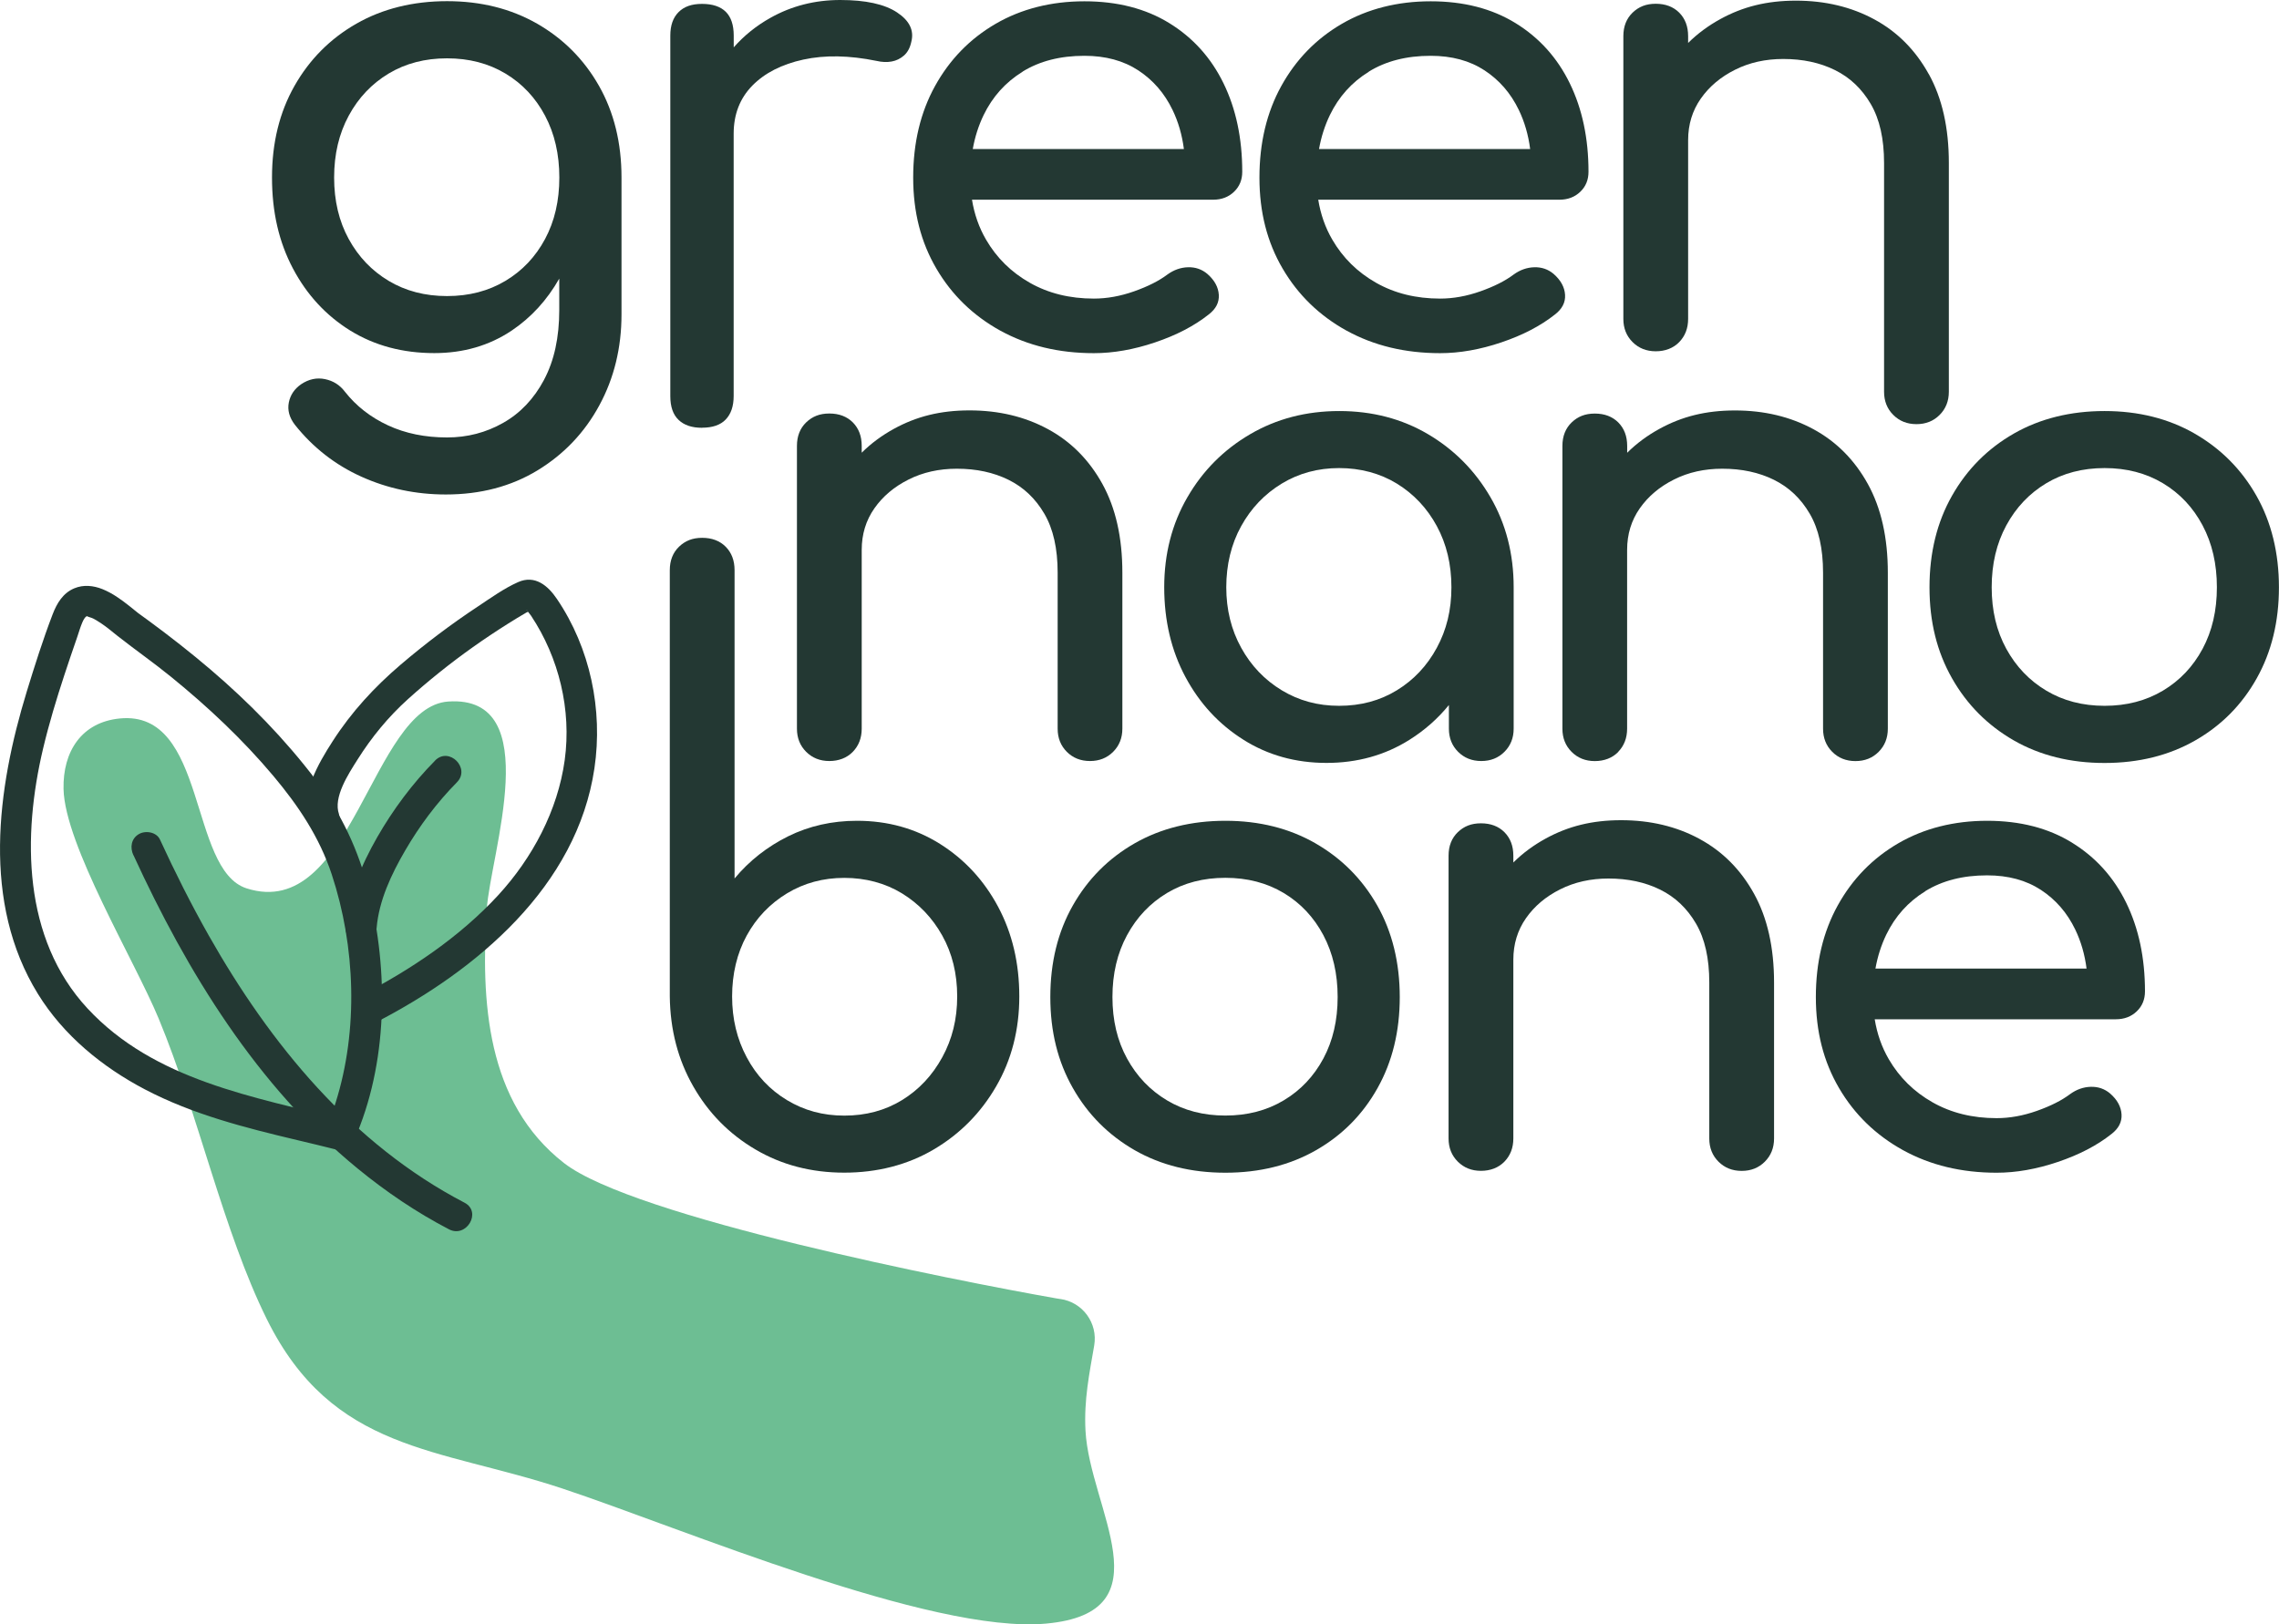
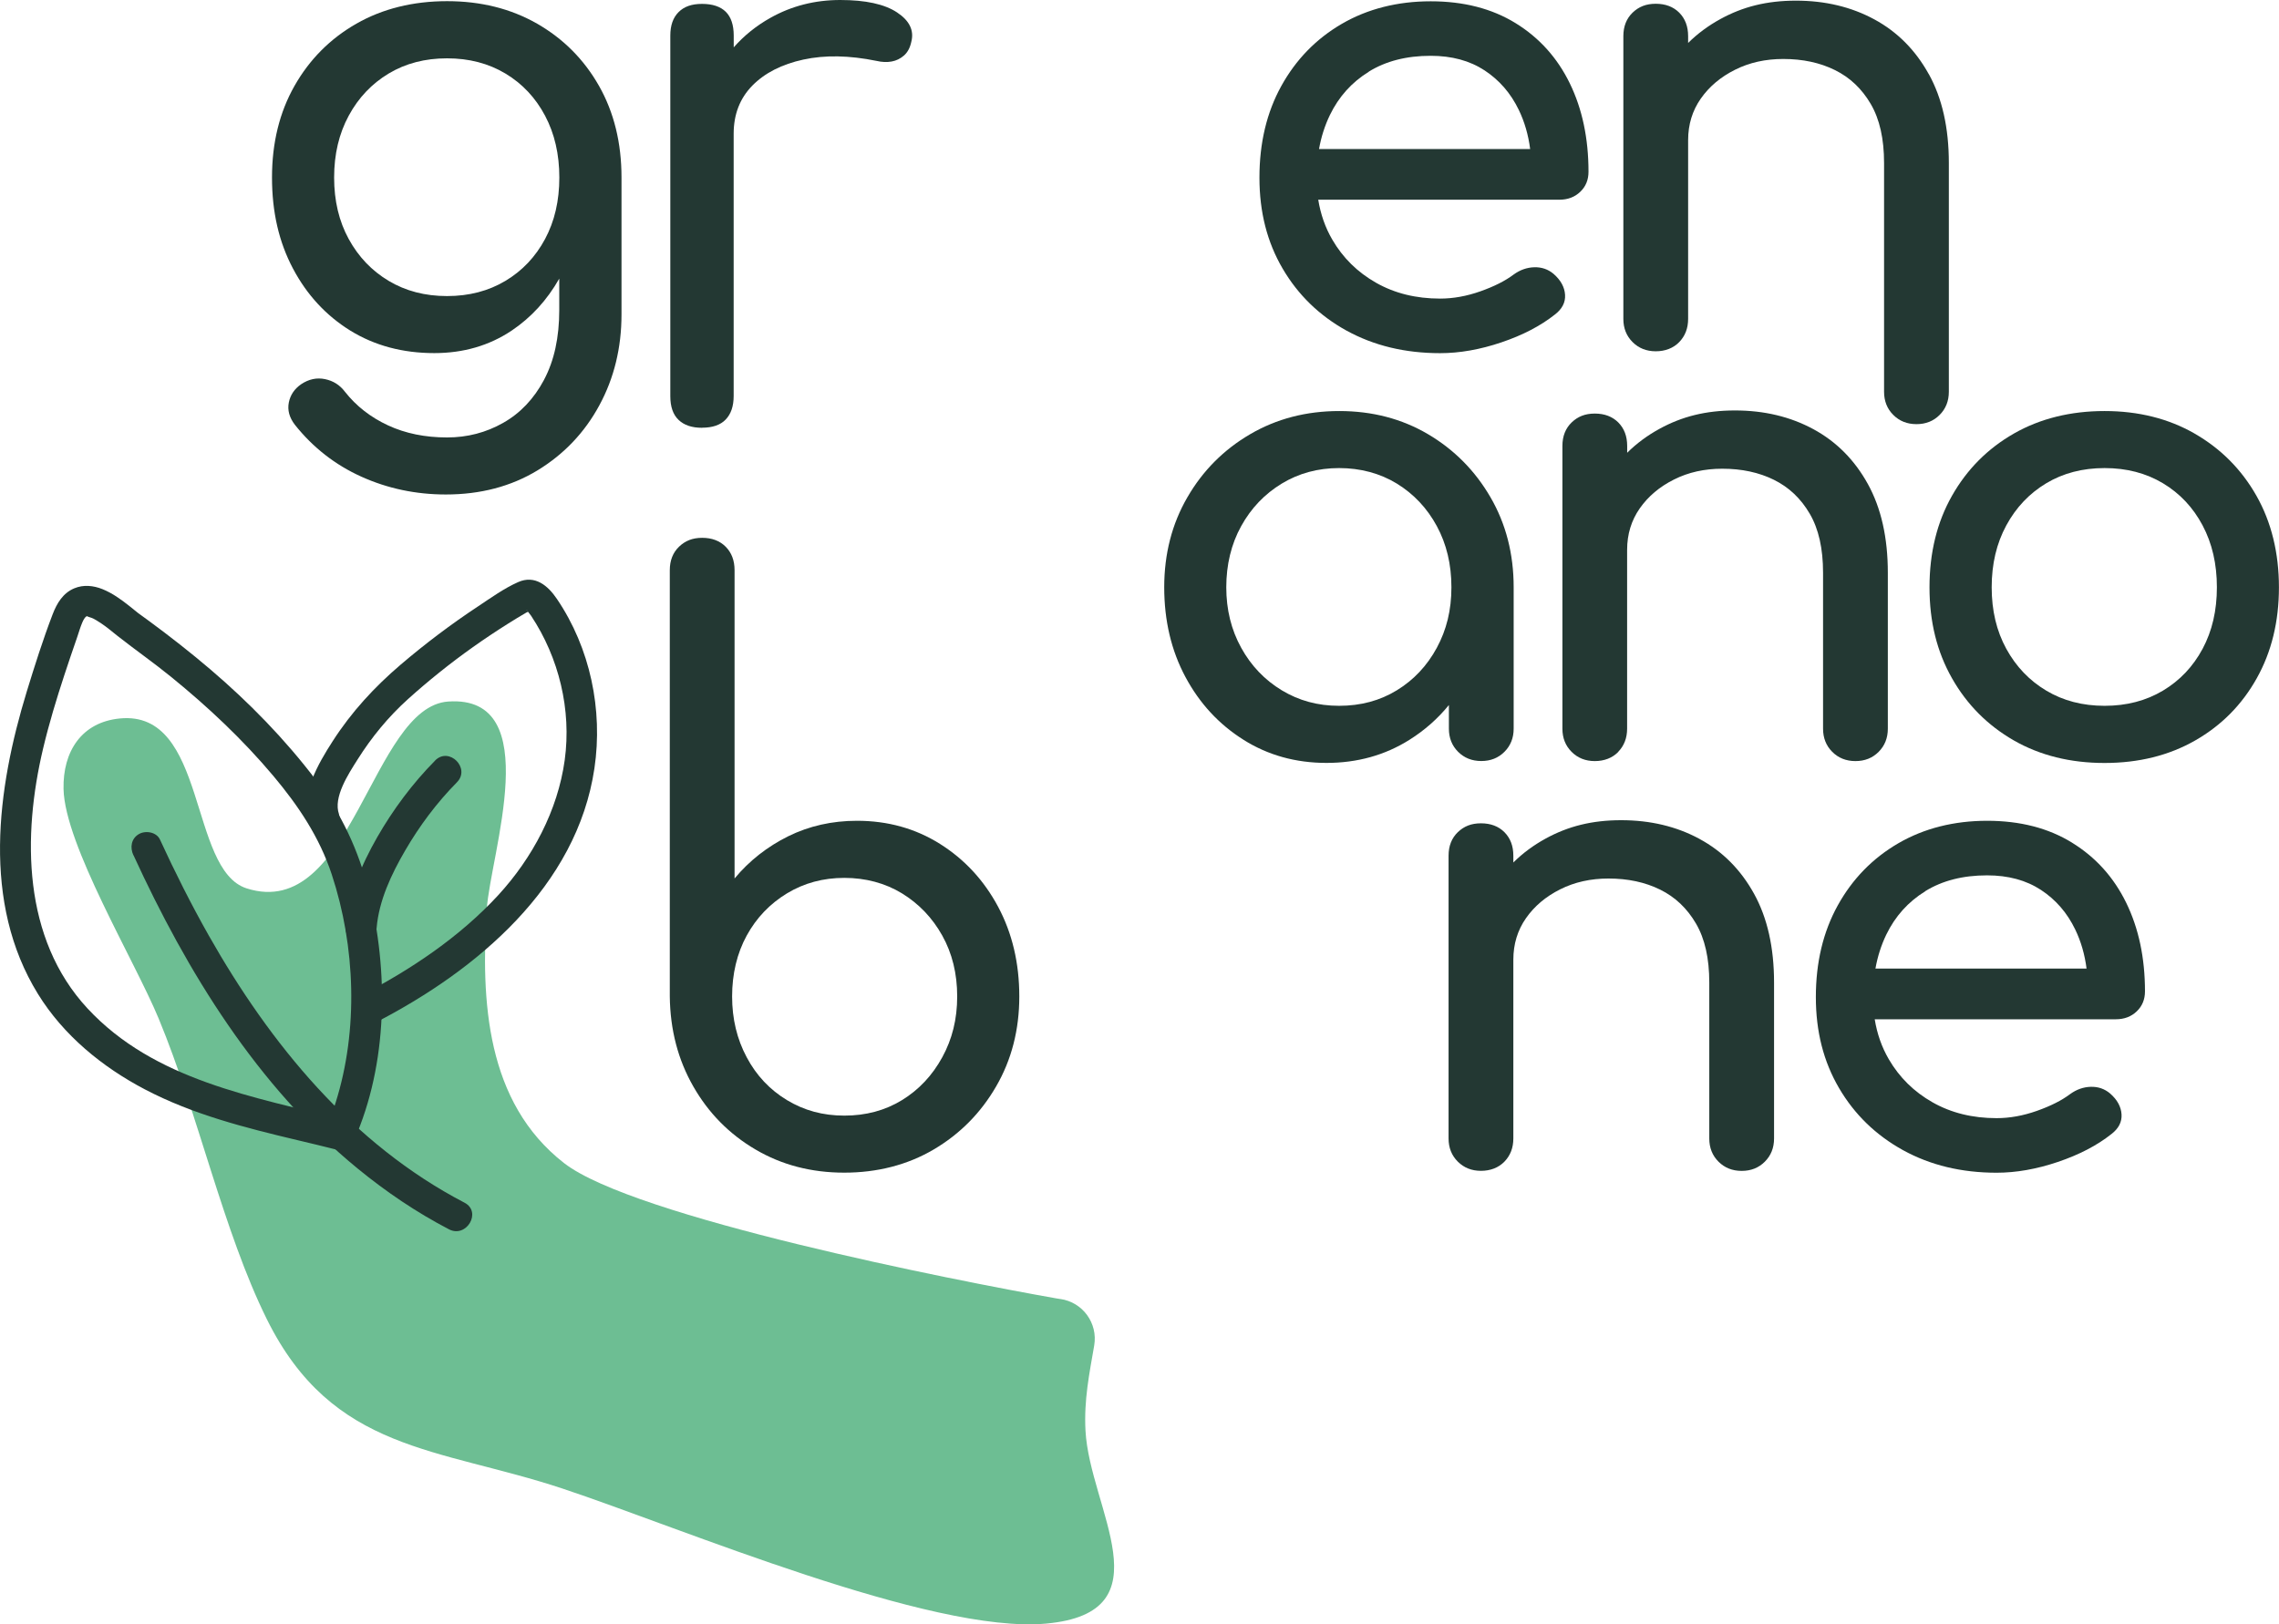
<svg xmlns="http://www.w3.org/2000/svg" id="Ebene_1" data-name="Ebene 1" viewBox="0 0 351.14 250.35">
  <g>
    <path d="M83.83,58.53c-1.56,2.93-3.66,5.15-6.3,6.64-2.64,1.5-5.52,2.25-8.65,2.25-3.39,0-6.42-.62-9.09-1.86-2.67-1.24-4.89-2.96-6.64-5.18-.78-1.04-1.81-1.69-3.08-1.95-1.27-.26-2.49,0-3.66.78-1.04.72-1.68,1.66-1.91,2.83-.23,1.17.08,2.31.93,3.42,2.8,3.52,6.22,6.19,10.26,8.01,4.04,1.82,8.37,2.74,13,2.74,5.34,0,10.05-1.24,14.12-3.71,4.07-2.48,7.25-5.81,9.53-10.02,2.28-4.2,3.42-8.88,3.42-14.02v-21.11c0-5.34-1.16-10.05-3.47-14.12-2.31-4.07-5.49-7.26-9.53-9.58-4.04-2.31-8.66-3.47-13.88-3.47s-9.93,1.16-13.97,3.47c-4.04,2.31-7.22,5.51-9.53,9.58-2.31,4.07-3.47,8.78-3.47,14.12s1.07,9.95,3.22,14.02c2.15,4.07,5.1,7.26,8.84,9.58,3.75,2.31,8.06,3.47,12.95,3.47,4.49,0,8.47-1.16,11.92-3.47,2.99-2.01,5.44-4.68,7.33-8.01v4.83c0,4.24-.78,7.82-2.34,10.75ZM77.87,43.29c-2.61,1.56-5.6,2.34-8.99,2.34s-6.38-.78-8.99-2.34c-2.61-1.56-4.66-3.71-6.16-6.45-1.5-2.74-2.25-5.89-2.25-9.48s.75-6.76,2.25-9.53c1.5-2.77,3.55-4.93,6.16-6.5,2.6-1.56,5.6-2.34,8.99-2.34s6.38.78,8.99,2.34c2.6,1.56,4.64,3.73,6.11,6.5,1.47,2.77,2.2,5.95,2.2,9.53s-.73,6.74-2.2,9.48c-1.47,2.74-3.5,4.89-6.11,6.45Z" style="fill: #233833;" />
    <path d="M108.16,65.92c1.63,0,2.85-.42,3.66-1.27.81-.85,1.22-2.05,1.22-3.62V20.62c0-3,.96-5.47,2.88-7.43,1.92-1.95,4.54-3.29,7.87-4.01,3.32-.72,7.07-.65,11.24.2.85.2,1.63.23,2.35.1.72-.13,1.35-.44,1.91-.93.55-.49.93-1.19,1.12-2.1.46-1.76-.28-3.27-2.2-4.54-1.92-1.27-4.84-1.91-8.74-1.91s-7.49.91-10.75,2.74c-2.2,1.23-4.08,2.75-5.67,4.56v-1.82c0-1.63-.41-2.85-1.22-3.66-.82-.81-2.04-1.22-3.66-1.22s-2.77.42-3.62,1.27c-.85.85-1.27,2.05-1.27,3.62v55.56c0,1.63.42,2.85,1.27,3.66.85.82,2.05,1.22,3.62,1.22Z" style="fill: #233833;" />
-     <path d="M154.13,50.96c4.2,2.31,9,3.47,14.41,3.47,3,0,6.14-.55,9.43-1.66,3.29-1.11,6.04-2.54,8.26-4.3,1.11-.85,1.63-1.86,1.56-3.03-.07-1.17-.65-2.25-1.76-3.22-.85-.72-1.84-1.06-2.98-1.03-1.14.03-2.2.41-3.18,1.12-1.3.98-3.01,1.84-5.13,2.59-2.12.75-4.19,1.12-6.2,1.12-3.71,0-7-.81-9.87-2.44-2.87-1.63-5.11-3.84-6.74-6.64-1.09-1.87-1.81-3.93-2.17-6.16h37.15c1.3,0,2.38-.41,3.22-1.22.85-.81,1.27-1.84,1.27-3.08,0-5.15-.96-9.69-2.88-13.63-1.92-3.94-4.71-7.04-8.35-9.28-3.65-2.25-8.01-3.37-13.09-3.37s-9.71,1.16-13.68,3.47c-3.97,2.31-7.08,5.51-9.33,9.58-2.25,4.07-3.37,8.78-3.37,14.12s1.19,9.95,3.57,14.02c2.38,4.07,5.67,7.26,9.87,9.58ZM157.55,11.04c2.64-1.63,5.81-2.44,9.53-2.44,3.26,0,6.02.75,8.31,2.25,2.28,1.5,4.04,3.53,5.28,6.11.88,1.83,1.46,3.83,1.74,6.01h-32.53c.33-1.86.89-3.61,1.67-5.23,1.37-2.83,3.37-5.06,6.01-6.69Z" style="fill: #233833;" />
    <path d="M207.48,50.96c4.2,2.31,9,3.47,14.41,3.47,3,0,6.14-.55,9.43-1.66,3.29-1.11,6.04-2.54,8.26-4.3,1.11-.85,1.63-1.86,1.56-3.03-.07-1.17-.65-2.25-1.76-3.22-.85-.72-1.84-1.06-2.98-1.03-1.14.03-2.2.41-3.18,1.12-1.3.98-3.01,1.84-5.13,2.59-2.12.75-4.19,1.12-6.2,1.12-3.71,0-7-.81-9.87-2.44-2.87-1.63-5.11-3.84-6.74-6.64-1.09-1.87-1.81-3.93-2.17-6.16h37.15c1.3,0,2.38-.41,3.22-1.22.85-.81,1.27-1.84,1.27-3.08,0-5.15-.96-9.69-2.88-13.63-1.92-3.94-4.71-7.04-8.35-9.28-3.65-2.25-8.01-3.37-13.09-3.37s-9.71,1.16-13.68,3.47c-3.97,2.31-7.08,5.51-9.33,9.58-2.25,4.07-3.37,8.78-3.37,14.12s1.19,9.95,3.57,14.02c2.38,4.07,5.67,7.26,9.87,9.58ZM210.9,11.04c2.64-1.63,5.81-2.44,9.53-2.44,3.26,0,6.02.75,8.31,2.25,2.28,1.5,4.04,3.53,5.28,6.11.88,1.83,1.46,3.83,1.74,6.01h-32.53c.33-1.86.89-3.61,1.67-5.23,1.37-2.83,3.37-5.06,6.01-6.69Z" style="fill: #233833;" />
    <path d="M297.18,11.43c-2.05-3.71-4.85-6.53-8.4-8.45-3.55-1.92-7.57-2.88-12.07-2.88s-8.18.94-11.63,2.83c-1.88,1.03-3.54,2.26-4.98,3.69v-1.05c0-1.5-.46-2.7-1.37-3.62-.91-.91-2.12-1.37-3.62-1.37s-2.62.46-3.57,1.37c-.94.91-1.42,2.12-1.42,3.62v43.58c0,1.43.47,2.62,1.42,3.57.94.94,2.13,1.42,3.57,1.42s2.7-.47,3.62-1.42c.91-.94,1.37-2.13,1.37-3.57v-27.55c0-2.41.65-4.54,1.95-6.4,1.3-1.86,3.06-3.34,5.28-4.45,2.21-1.11,4.69-1.66,7.43-1.66,3,0,5.65.57,7.96,1.71,2.31,1.14,4.15,2.88,5.52,5.23,1.37,2.34,2.05,5.37,2.05,9.09v35.26c0,1.43.47,2.62,1.42,3.57.94.94,2.13,1.42,3.57,1.42s2.62-.47,3.57-1.42c.94-.94,1.42-2.13,1.42-3.57V25.11c0-5.41-1.03-9.97-3.08-13.68Z" style="fill: #233833;" />
-     <path d="M164.37,115.87c.94.94,2.13,1.42,3.57,1.42s2.62-.47,3.57-1.42c.94-.94,1.42-2.13,1.42-3.57v-24.04c0-5.41-1.03-9.97-3.08-13.68-2.05-3.71-4.85-6.53-8.4-8.45-3.55-1.92-7.57-2.88-12.07-2.88s-8.18.94-11.63,2.83c-1.88,1.03-3.54,2.26-4.98,3.69v-1.05c0-1.5-.46-2.7-1.37-3.62-.91-.91-2.12-1.37-3.62-1.37s-2.62.46-3.57,1.37c-.94.91-1.42,2.12-1.42,3.62v43.58c0,1.43.47,2.62,1.42,3.57.94.94,2.13,1.42,3.57,1.42s2.7-.47,3.62-1.42c.91-.94,1.37-2.13,1.37-3.57v-27.55c0-2.41.65-4.54,1.95-6.4,1.3-1.86,3.06-3.34,5.28-4.45,2.21-1.11,4.69-1.66,7.43-1.66,3,0,5.65.57,7.96,1.71,2.31,1.14,4.15,2.88,5.52,5.23,1.37,2.34,2.05,5.37,2.05,9.09v24.04c0,1.43.47,2.62,1.42,3.57Z" style="fill: #233833;" />
    <path d="M191.58,114.01c3.78,2.38,8.04,3.57,12.8,3.57s9.02-1.19,12.8-3.57c2.32-1.46,4.34-3.24,6.06-5.35v3.64c0,1.43.47,2.62,1.42,3.57.94.94,2.13,1.42,3.57,1.42s2.62-.47,3.57-1.42c.94-.94,1.42-2.13,1.42-3.57v-21.79c0-5.15-1.19-9.77-3.57-13.87-2.38-4.1-5.59-7.34-9.62-9.72-4.04-2.38-8.6-3.57-13.68-3.57s-9.66,1.19-13.73,3.57c-4.07,2.38-7.3,5.62-9.67,9.72-2.38,4.1-3.57,8.73-3.57,13.87s1.09,9.76,3.27,13.83c2.18,4.07,5.16,7.3,8.94,9.67ZM191.24,81.08c1.53-2.77,3.62-4.95,6.25-6.55,2.64-1.6,5.58-2.39,8.84-2.39s6.29.8,8.89,2.39c2.6,1.6,4.66,3.78,6.16,6.55,1.5,2.77,2.25,5.91,2.25,9.43s-.75,6.56-2.25,9.33c-1.5,2.77-3.55,4.95-6.16,6.55-2.61,1.6-5.57,2.39-8.89,2.39s-6.2-.8-8.84-2.39c-2.64-1.6-4.72-3.78-6.25-6.55-1.53-2.77-2.3-5.88-2.3-9.33s.76-6.66,2.3-9.43Z" style="fill: #233833;" />
    <path d="M249.33,115.87c.91-.94,1.37-2.13,1.37-3.57v-27.55c0-2.41.65-4.54,1.95-6.4,1.3-1.86,3.06-3.34,5.28-4.45,2.21-1.11,4.69-1.66,7.43-1.66,3,0,5.65.57,7.96,1.71,2.31,1.14,4.15,2.88,5.52,5.23,1.37,2.34,2.05,5.37,2.05,9.09v24.04c0,1.43.47,2.62,1.42,3.57.94.94,2.13,1.42,3.57,1.42s2.62-.47,3.57-1.42c.94-.94,1.42-2.13,1.42-3.57v-24.04c0-5.41-1.03-9.97-3.08-13.68-2.05-3.71-4.85-6.53-8.4-8.45-3.55-1.92-7.57-2.88-12.07-2.88s-8.18.94-11.63,2.83c-1.88,1.03-3.54,2.26-4.98,3.69v-1.05c0-1.5-.46-2.7-1.37-3.62-.91-.91-2.12-1.37-3.62-1.37s-2.62.46-3.57,1.37c-.94.91-1.42,2.12-1.42,3.62v43.58c0,1.43.47,2.62,1.42,3.57.94.94,2.13,1.42,3.57,1.42s2.7-.47,3.62-1.42Z" style="fill: #233833;" />
    <path d="M338.14,66.82c-4.04-2.31-8.66-3.47-13.88-3.47s-9.93,1.16-13.97,3.47c-4.04,2.31-7.22,5.51-9.53,9.58-2.31,4.07-3.47,8.78-3.47,14.12s1.16,9.95,3.47,14.02c2.31,4.07,5.49,7.26,9.53,9.58,4.04,2.31,8.7,3.47,13.97,3.47s9.93-1.16,13.97-3.47c4.04-2.31,7.2-5.5,9.48-9.58,2.28-4.07,3.42-8.74,3.42-14.02s-1.16-10.05-3.47-14.12c-2.31-4.07-5.49-7.26-9.53-9.58ZM339.37,99.99c-1.47,2.74-3.5,4.89-6.11,6.45-2.61,1.56-5.6,2.34-8.99,2.34s-6.38-.78-8.99-2.34c-2.61-1.56-4.66-3.71-6.16-6.45-1.5-2.74-2.25-5.89-2.25-9.48s.75-6.76,2.25-9.53c1.5-2.77,3.55-4.93,6.16-6.5,2.6-1.56,5.6-2.34,8.99-2.34s6.38.78,8.99,2.34c2.6,1.56,4.64,3.73,6.11,6.5,1.47,2.77,2.2,5.95,2.2,9.53s-.73,6.74-2.2,9.48Z" style="fill: #233833;" />
    <path d="M144.84,130.07c-3.78-2.38-8.05-3.57-12.8-3.57-3.84,0-7.38.8-10.6,2.39-3.22,1.6-5.98,3.76-8.26,6.5v-47.51c0-1.5-.46-2.7-1.37-3.62-.91-.91-2.12-1.37-3.62-1.37s-2.62.46-3.57,1.37c-.94.91-1.42,2.12-1.42,3.62v65.69c.06,5.15,1.27,9.77,3.62,13.87,2.34,4.1,5.54,7.35,9.58,9.72,4.04,2.38,8.6,3.57,13.68,3.57s9.74-1.19,13.78-3.57c4.04-2.38,7.25-5.62,9.62-9.72,2.38-4.1,3.57-8.73,3.57-13.87s-1.09-9.75-3.27-13.83c-2.18-4.07-5.16-7.29-8.94-9.67ZM145.18,162.95c-1.53,2.8-3.6,5-6.2,6.6-2.61,1.6-5.57,2.39-8.89,2.39s-6.2-.8-8.84-2.39c-2.64-1.6-4.71-3.79-6.2-6.6-1.5-2.8-2.25-5.93-2.25-9.38s.75-6.64,2.25-9.38c1.5-2.74,3.57-4.9,6.2-6.5,2.64-1.6,5.58-2.39,8.84-2.39s6.29.8,8.89,2.39c2.6,1.6,4.67,3.76,6.2,6.5,1.53,2.74,2.3,5.86,2.3,9.38s-.77,6.58-2.3,9.38Z" style="fill: #233833;" />
-     <path d="M202.68,129.97c-4.04-2.31-8.66-3.47-13.88-3.47s-9.93,1.16-13.97,3.47c-4.04,2.31-7.22,5.51-9.53,9.58-2.31,4.07-3.47,8.78-3.47,14.12s1.16,9.95,3.47,14.02c2.31,4.07,5.49,7.26,9.53,9.58,4.04,2.31,8.7,3.47,13.97,3.47s9.93-1.16,13.97-3.47c4.04-2.31,7.2-5.5,9.48-9.58,2.28-4.07,3.42-8.74,3.42-14.02s-1.16-10.05-3.47-14.12c-2.31-4.07-5.49-7.26-9.53-9.58ZM203.9,163.14c-1.47,2.74-3.5,4.89-6.11,6.45-2.61,1.56-5.6,2.34-8.99,2.34s-6.38-.78-8.99-2.34c-2.61-1.56-4.66-3.71-6.16-6.45-1.5-2.74-2.25-5.89-2.25-9.48s.75-6.76,2.25-9.53c1.5-2.77,3.55-4.93,6.16-6.5,2.6-1.56,5.6-2.34,8.99-2.34s6.38.78,8.99,2.34c2.6,1.56,4.64,3.73,6.11,6.5,1.47,2.77,2.2,5.95,2.2,9.53s-.73,6.74-2.2,9.48Z" style="fill: #233833;" />
    <path d="M261.85,129.29c-3.55-1.92-7.57-2.88-12.07-2.88s-8.18.94-11.63,2.83c-1.88,1.03-3.54,2.26-4.98,3.69v-1.05c0-1.5-.46-2.7-1.37-3.62-.91-.91-2.12-1.37-3.62-1.37s-2.62.46-3.57,1.37c-.94.91-1.42,2.12-1.42,3.62v43.58c0,1.43.47,2.62,1.42,3.57.94.94,2.13,1.42,3.57,1.42s2.7-.47,3.62-1.42c.91-.94,1.37-2.13,1.37-3.57v-27.55c0-2.41.65-4.54,1.95-6.4,1.3-1.86,3.06-3.34,5.28-4.45,2.21-1.11,4.69-1.66,7.43-1.66,3,0,5.65.57,7.96,1.71,2.31,1.14,4.15,2.88,5.52,5.23,1.37,2.34,2.05,5.37,2.05,9.09v24.04c0,1.43.47,2.62,1.42,3.57.94.94,2.13,1.42,3.57,1.42s2.62-.47,3.57-1.42c.94-.94,1.42-2.13,1.42-3.57v-24.04c0-5.41-1.03-9.97-3.08-13.68-2.05-3.71-4.85-6.53-8.4-8.45Z" style="fill: #233833;" />
    <path d="M319.25,129.87c-3.65-2.25-8.01-3.37-13.09-3.37s-9.71,1.16-13.68,3.47c-3.97,2.31-7.08,5.51-9.33,9.58-2.25,4.07-3.37,8.78-3.37,14.12s1.19,9.95,3.57,14.02c2.38,4.07,5.67,7.26,9.87,9.58,4.2,2.31,9,3.47,14.41,3.47,3,0,6.14-.55,9.43-1.66,3.29-1.11,6.04-2.54,8.26-4.3,1.11-.85,1.63-1.86,1.56-3.03-.07-1.17-.65-2.25-1.76-3.22-.85-.72-1.84-1.06-2.98-1.03-1.14.03-2.2.41-3.18,1.12-1.3.98-3.01,1.84-5.13,2.59-2.12.75-4.19,1.12-6.2,1.12-3.71,0-7-.81-9.87-2.44-2.87-1.63-5.11-3.84-6.74-6.64-1.09-1.87-1.81-3.93-2.17-6.16h37.15c1.3,0,2.38-.41,3.22-1.22.85-.81,1.27-1.84,1.27-3.08,0-5.15-.96-9.69-2.88-13.63-1.92-3.94-4.71-7.04-8.35-9.28ZM296.63,137.35c2.64-1.63,5.81-2.44,9.53-2.44,3.26,0,6.02.75,8.31,2.25,2.28,1.5,4.04,3.53,5.28,6.11.88,1.83,1.46,3.83,1.74,6.01h-32.53c.33-1.86.89-3.61,1.67-5.23,1.37-2.83,3.37-5.06,6.01-6.69Z" style="fill: #233833;" />
  </g>
  <path d="M163.36,200.2c3.46.49,5.82,3.73,5.23,7.17-.73,4.26-1.6,8.39-1.34,13.15.65,11.98,12.71,28-6.07,29.71-17.76,1.62-56.19-14.73-74.51-20.81-19.12-6.35-35.4-5.59-45.56-26.11-6.7-13.53-10.58-31.66-16.66-46.32-3.76-9.06-14.46-26.76-14.66-35.38-.13-5.77,2.77-10.31,8.68-10.88,13.49-1.32,10.57,23.34,19.54,26.19,16.26,5.17,19.22-28,31.06-28.8,15.1-1.03,6.47,23.58,5.93,32.02-.91,14.1-.13,29.74,11.9,39.11,10.7,8.34,60.06,18.08,75.8,20.85.22.04.44.07.67.11Z" style="fill: #6dbe93;" />
  <path d="M54.56,175.73c5.21-11.8,5.33-26,2.26-38.38-1.56-6.29-4.24-11.99-8.15-17.15-4.77-6.29-10.28-11.93-16.28-17.05-3.04-2.59-6.19-5.06-9.41-7.43-.4-.3-.81-.59-1.21-.88-.09-.06-.7-.52-.37-.26-.5-.39-.98-.8-1.48-1.19-1.29-1.02-2.6-1.97-4.13-2.59-1.4-.56-2.93-.72-4.34-.13-1.76.73-2.7,2.33-3.35,4.03-1.49,3.89-2.76,7.91-3.98,11.89-4.59,15.01-6.96,32.51,1.72,46.59,3.93,6.38,9.91,11.27,16.49,14.72,7.36,3.86,15.41,5.9,23.45,7.81,2.03.48,4.07.97,6.09,1.48,2.97.75,4.23-3.83,1.26-4.58-14.01-3.54-29.34-6.08-39.65-17.19-10-10.78-10.04-26.57-6.84-40.06.91-3.83,2.05-7.6,3.28-11.34.64-1.95,1.3-3.89,1.97-5.82.26-.76.48-1.55.8-2.29.11-.24.23-.5.39-.71.06-.07.36-.27.14-.16.24-.13.09-.07.36,0-.26-.06.44.15.54.19.4.15.98.52,1.42.81.91.6,1.73,1.31,2.58,1.98,2.72,2.14,5.56,4.12,8.25,6.31,5.67,4.61,11.02,9.64,15.73,15.24,3.87,4.61,7.11,9.44,9.01,15.19,3.66,11.09,4.13,24,.6,35.18-.36,1.16-.77,2.3-1.26,3.41-.52,1.17-.34,2.55.85,3.25,1.01.59,2.73.33,3.25-.85h0Z" style="fill: #233833;" />
  <path d="M52.23,125.48c-.92-2.6,1.45-6.19,2.86-8.42,2.18-3.46,4.74-6.58,7.78-9.32s6.5-5.53,9.99-8c1.79-1.27,3.62-2.49,5.48-3.66.9-.56,1.8-1.12,2.72-1.65.14-.08.48-.21.58-.33.42-.53-.59.31-.47-.08-.01.04.61.8.65.87,4.31,6.48,6.25,14.52,5.19,22.25-1.07,7.78-4.98,15.1-10.26,20.84-5.9,6.41-13.48,11.49-21.19,15.47-2.72,1.4-.32,5.51,2.4,4.1,15.5-8.01,30.94-20.92,33.63-39.15,1.33-9.01-.65-18.52-5.78-26.09-1.39-2.06-3.39-3.75-5.99-2.59-2.16.96-4.2,2.43-6.17,3.74-4.15,2.74-8.13,5.75-11.92,8.98-4.06,3.47-7.57,7.28-10.47,11.79-2.2,3.42-5.1,8.31-3.62,12.52.43,1.21,1.62,2.02,2.92,1.66,1.17-.32,2.09-1.71,1.66-2.92h0Z" style="fill: #233833;" />
  <path d="M20.56,131.79c8.26,18,19.06,35.63,34.55,48.31,4.37,3.58,9.05,6.75,14.06,9.36,2.71,1.41,5.11-2.69,2.4-4.1-17.3-9.01-29.94-24.46-39.41-41.19-2.72-4.81-5.2-9.75-7.51-14.77-.53-1.17-2.22-1.45-3.25-.85-1.2.7-1.39,2.08-.85,3.25h0Z" style="fill: #233833;" />
  <path d="M67.04,117.22c-3.47,3.51-6.48,7.55-8.93,11.83s-4.43,9-4.84,13.97c-.1,1.28,1.17,2.38,2.38,2.38,1.37,0,2.27-1.09,2.38-2.38.35-4.22,2.28-8.3,4.38-11.91,2.22-3.82,4.88-7.39,7.99-10.54,2.15-2.18-1.21-5.54-3.36-3.36h0Z" style="fill: #233833;" />
</svg>